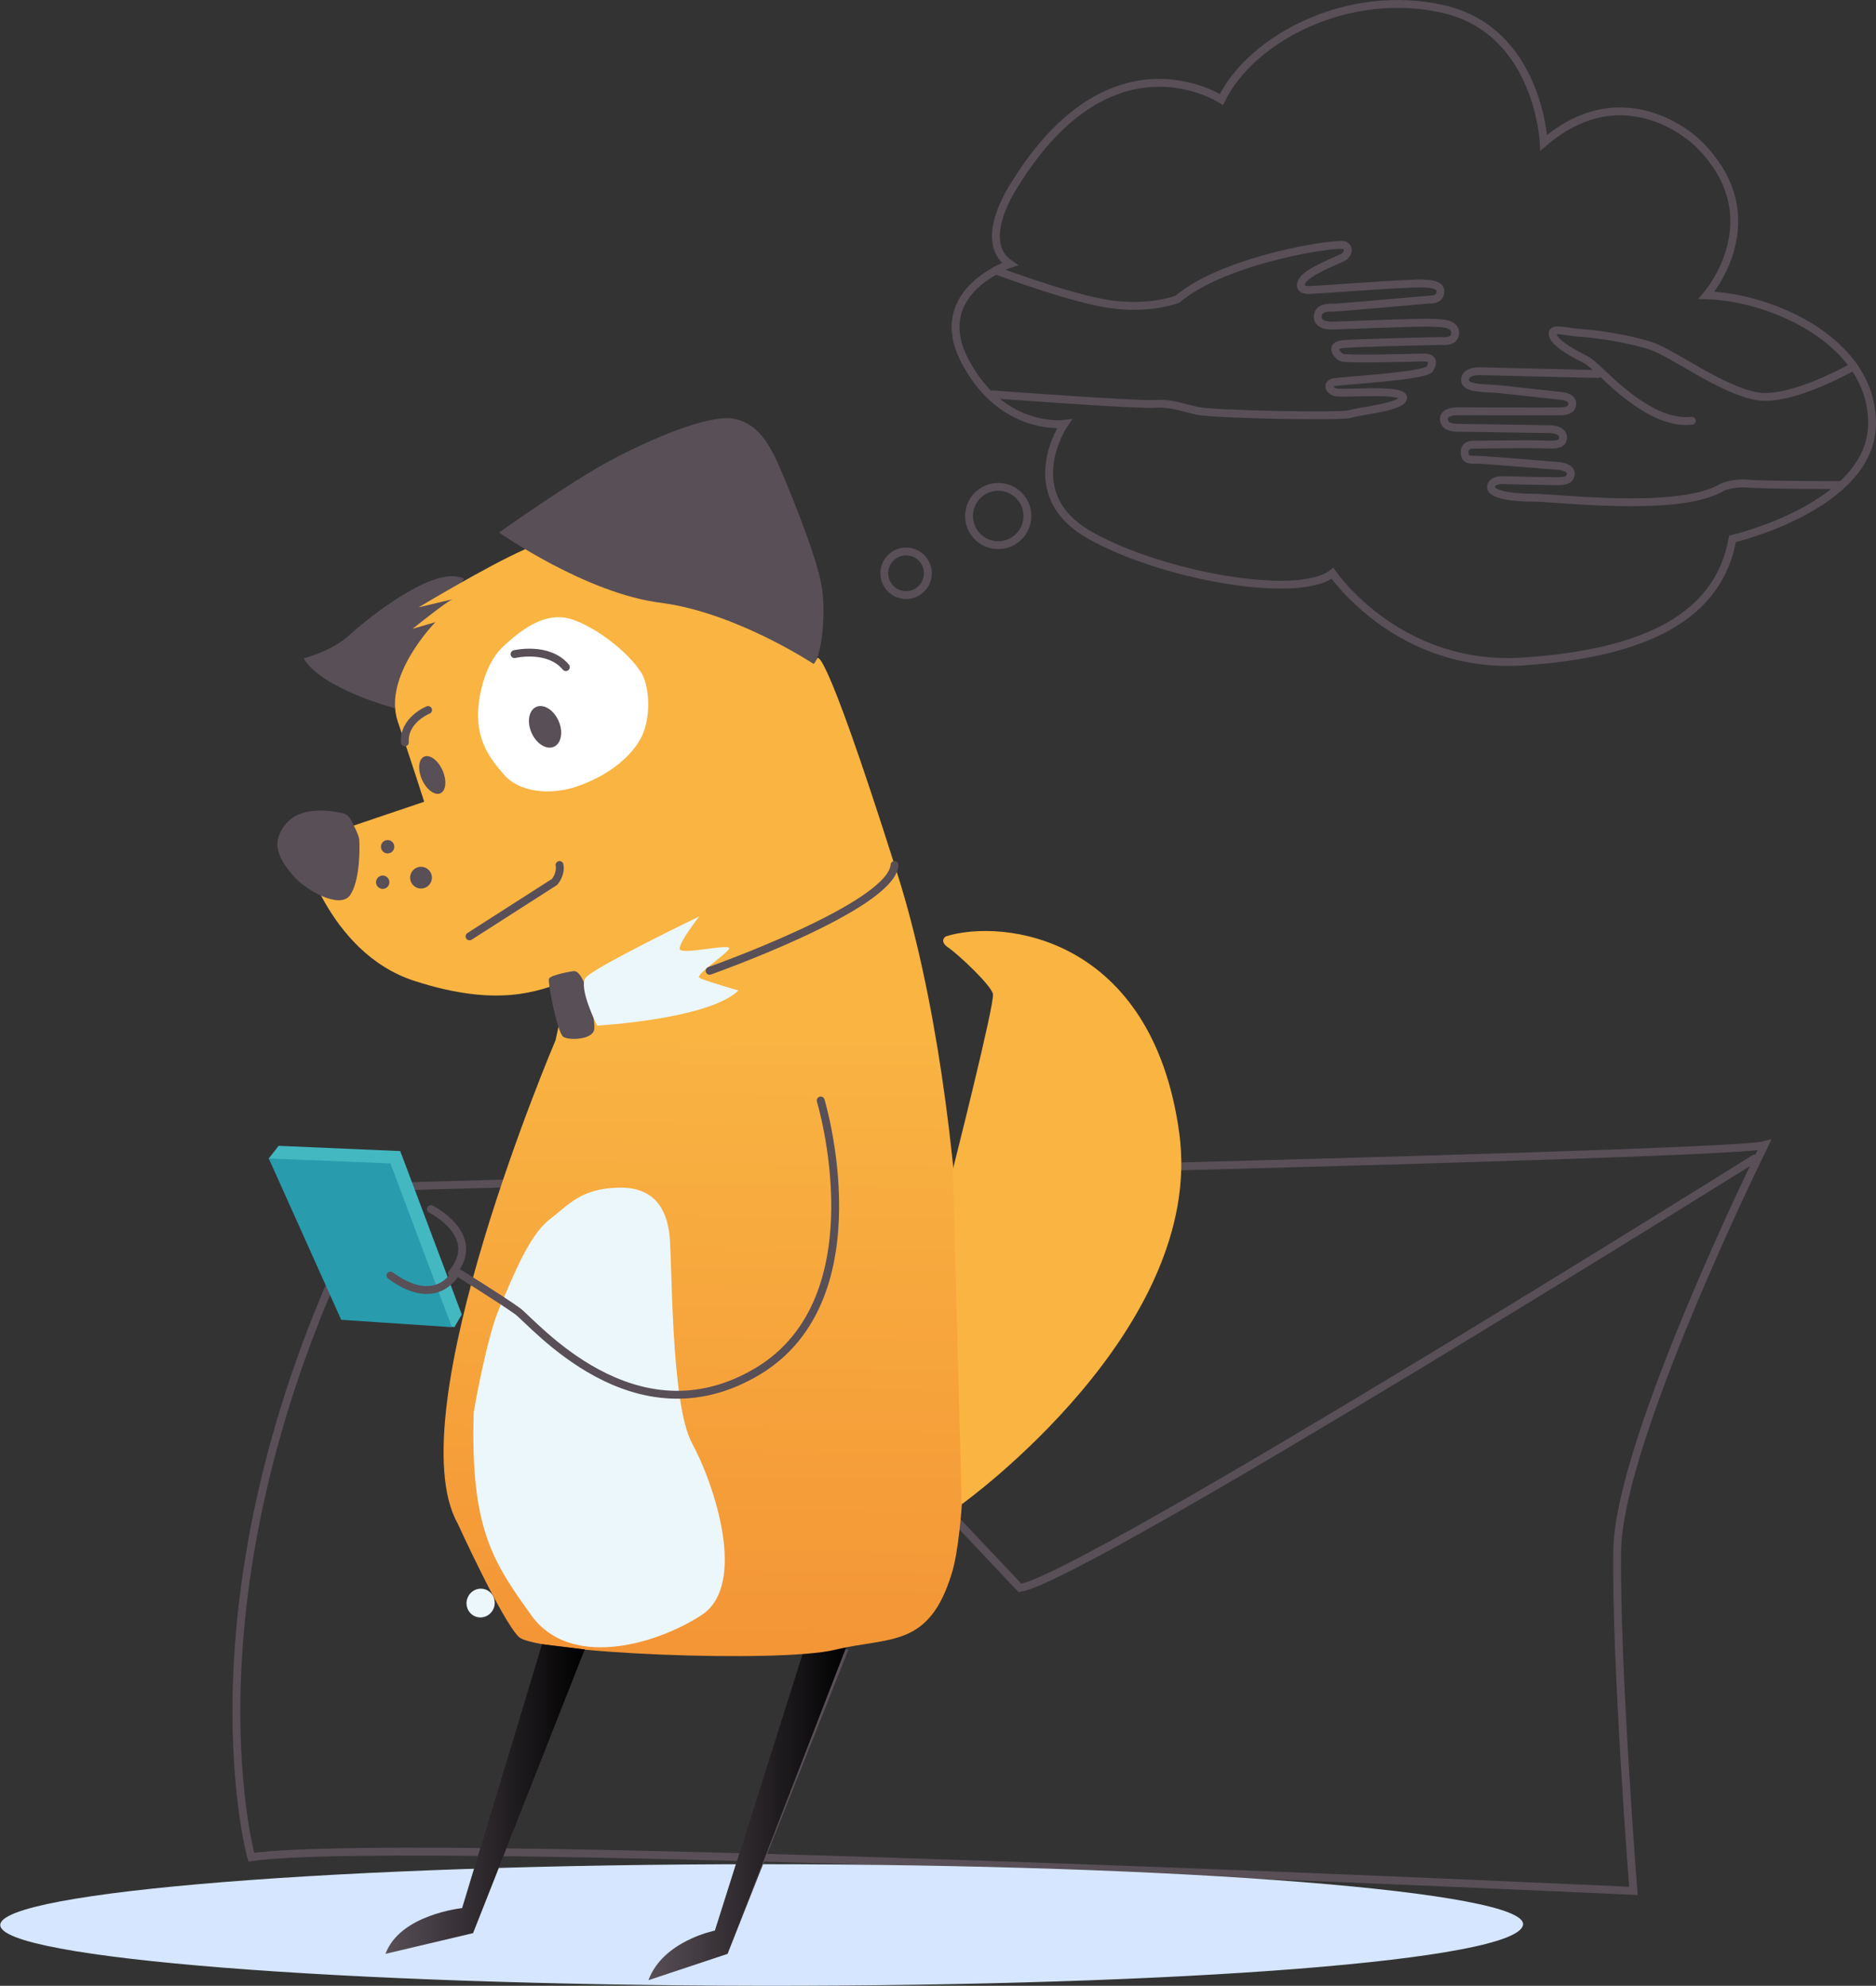
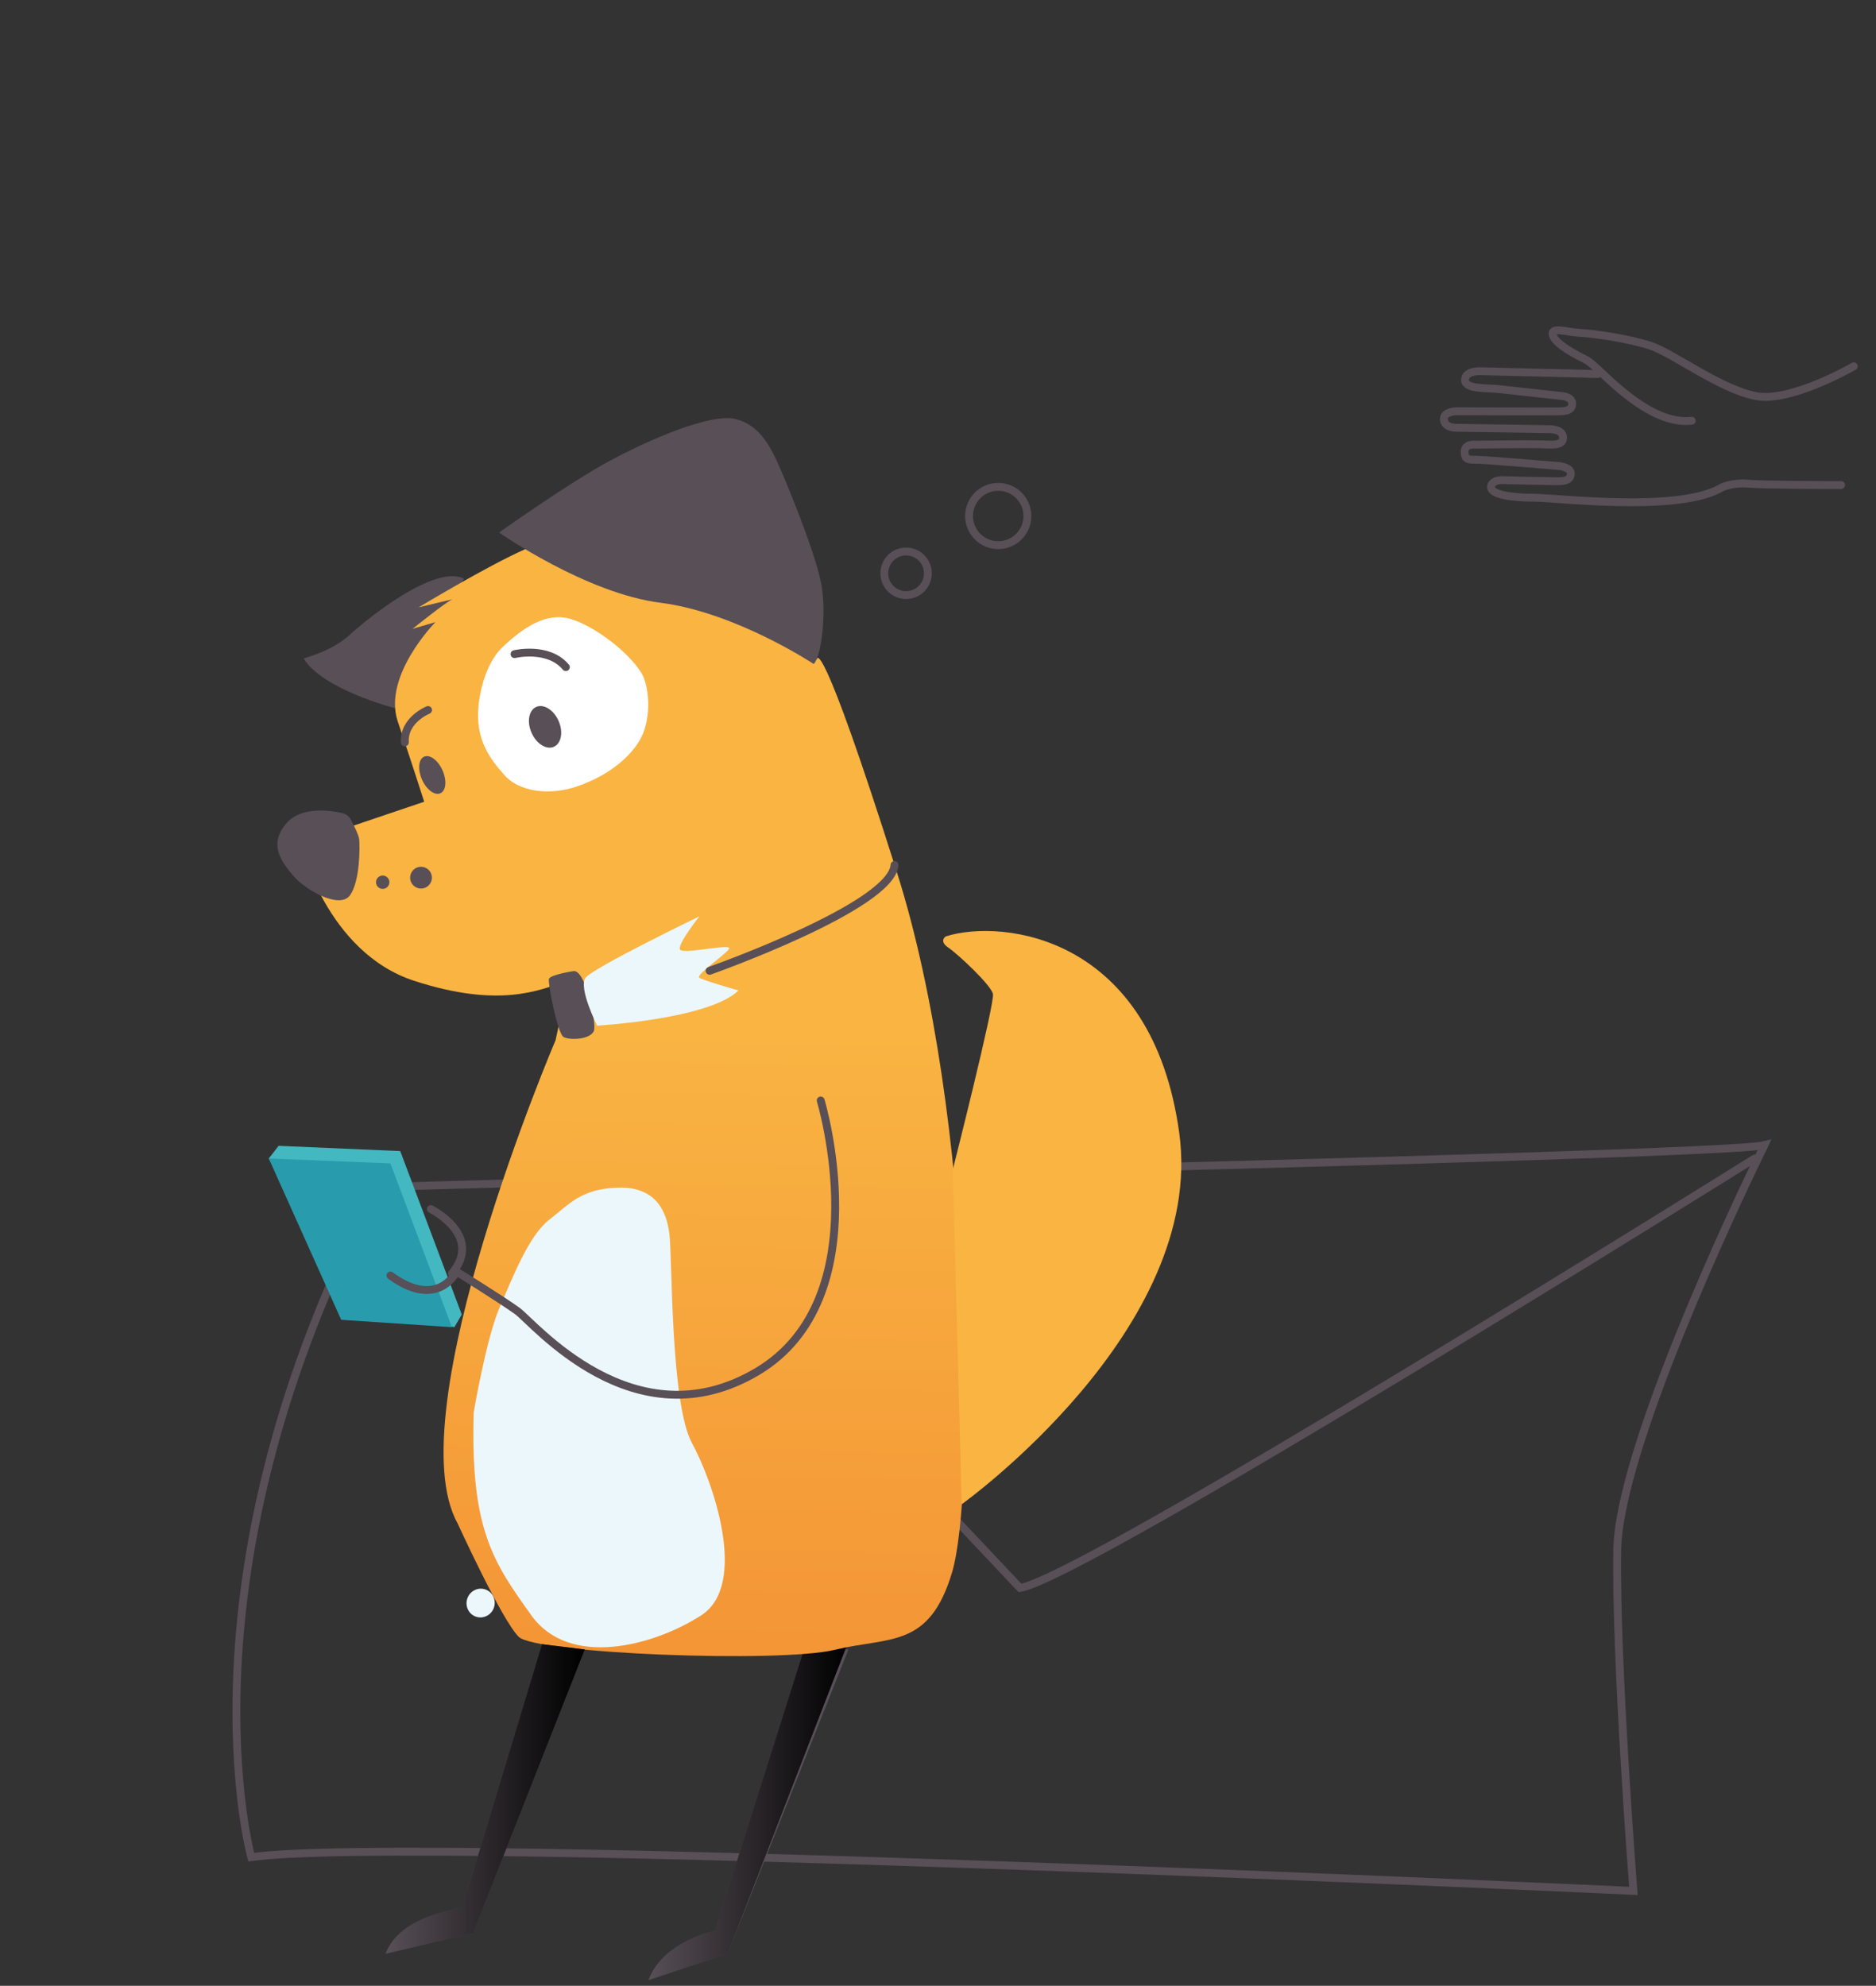
<svg xmlns="http://www.w3.org/2000/svg" width="477" height="505" viewBox="0 0 477 505" fill="none">
  <rect x="0" y="0" width="477" height="505" fill="#333333" stroke="none" />
  <path d="M95.698 302.023C96.145 301.219 437.12 294.247 448.65 291.208C448.65 291.208 448.293 292.013 447.578 293.353C441.5 305.866 411.648 368.698 411.201 394.171C410.754 422.504 415.312 480.867 415.312 480.867C415.312 480.867 105.53 466.388 63.88 472.287C63.88 472.287 43.949 400.606 95.698 302.023Z" stroke="#584F57" stroke-width="2" stroke-miterlimit="10" stroke-linecap="round" />
-   <path d="M387.248 489.537C385.639 498.564 300.194 505.088 193.656 504.999C86.761 504.82 0.065 498.028 0.065 489.537C0.065 481.046 86.761 474.074 193.656 474.074C300.552 474.074 388.857 481.046 387.248 489.537Z" fill="#D5E6FE" />
  <path d="M204.832 418.125L181.772 490.967C181.772 490.967 168.545 493.559 164.88 503.569L184.99 496.866L215.736 419.465L204.832 418.125Z" fill="#584F57" />
  <path d="M204.832 418.125L181.772 490.967C181.772 490.967 168.545 493.559 164.88 503.57L184.99 496.866L215.736 417.41L204.832 418.125Z" fill="url(#paint0_linear)" />
  <path d="M446.15 294.605C446.15 294.605 275.439 401.412 259.351 403.825L203.937 345.104" stroke="#584F57" stroke-width="2" stroke-miterlimit="10" stroke-linecap="round" />
  <path d="M100.438 180.113C100.438 180.113 81.847 175.286 77.2 167.421C77.2 167.421 84.35 165.633 88.819 161.522C93.287 157.411 110.448 143.468 117.956 147.132" fill="#584F57" />
  <path d="M141.277 264.485C141.277 264.485 100.789 359.404 116.341 387.379C116.341 387.379 127.602 412.047 131.892 416.248C136.182 420.538 198.21 422.951 212.243 419.555C226.275 416.158 236.285 419.287 242.095 399.802C247.904 380.318 247.904 284.505 228.062 221.852C208.221 159.198 207.684 167.689 207.684 167.689C207.684 167.689 143.064 135.424 133.412 139.714C123.759 144.004 106.42 154.461 106.42 154.461C106.42 154.461 116.341 152.048 114.91 152.495C113.57 152.942 104.9 159.913 104.9 159.913L110.71 158.215C110.71 158.215 97.214 171.89 101.146 183.509C105.079 195.128 107.85 203.887 107.85 203.887L76.389 214.523C76.389 214.523 82.913 242.23 105.436 249.469C126.708 256.351 136.987 251.972 143.779 249.559C144.137 249.38 144.494 249.291 144.852 249.201C151.555 246.877 144.494 249.291 144.494 249.291L141.277 264.485Z" fill="url(#paint1_linear)" />
  <path d="M125.579 408.847C126.249 406.937 125.281 404.859 123.418 404.206C121.554 403.553 119.501 404.571 118.832 406.481C118.162 408.391 119.13 410.469 120.993 411.122C122.857 411.775 124.91 410.756 125.579 408.847Z" fill="#ECF7FC" />
  <path d="M120.45 359.135C120.45 359.135 123.667 340.187 127.064 332.411C130.46 324.636 134.393 314.357 139.577 310.246C144.85 306.134 147.799 302.291 157.184 302.023C166.569 301.755 169.518 307.743 170.233 314.089C170.948 320.435 170.501 356.99 175.953 367.001C181.405 377.011 190.343 403.02 178.277 410.795C166.211 418.571 144.76 424.291 135.108 410.795C125.455 397.299 119.556 388.987 120.45 359.135Z" fill="#ECF7FC" />
  <path d="M145.749 246.967C145.749 246.967 139.939 247.861 139.582 248.933C139.224 249.917 141.727 262.698 143.246 263.681C144.765 264.664 150.932 264.396 151.111 261.625C151.379 258.765 148.698 246.342 145.749 246.967Z" fill="#584F57" />
  <path d="M151.834 260.82C151.834 260.82 180.256 259.211 187.763 251.882C187.763 251.882 179.004 249.38 177.843 248.665C176.681 247.95 184.188 243.034 185.35 241.336C186.512 239.638 173.016 243.034 172.837 241.336C172.569 239.638 177.843 233.024 177.843 233.024C177.843 233.024 150.672 246.162 148.884 248.665C147.007 251.257 151.834 260.82 151.834 260.82Z" fill="#ECF7FC" />
  <path d="M180.428 246.878C180.428 246.878 226.725 230.522 227.44 219.975" stroke="#584F57" stroke-width="2" stroke-miterlimit="10" stroke-linecap="round" />
-   <path d="M119.388 238.119L141.017 224.265C141.017 224.265 142.715 222.299 142.269 219.975" stroke="#584F57" stroke-width="2" stroke-miterlimit="10" stroke-linecap="round" />
  <path d="M89.268 208.534C88.821 207.64 87.927 206.925 86.944 206.747C83.727 206.032 76.666 205.138 73.001 209.16C68.175 214.523 71.392 218.991 74.521 222.656C77.559 226.32 86.408 231.325 89 227.661C91.592 223.997 91.502 215.238 91.324 213.361C91.145 212.199 89.983 209.964 89.268 208.534Z" fill="#584F57" />
  <path d="M107.047 225.963C108.577 225.963 109.818 224.722 109.818 223.192C109.818 221.662 108.577 220.421 107.047 220.421C105.517 220.421 104.276 221.662 104.276 223.192C104.276 224.722 105.517 225.963 107.047 225.963Z" fill="#584F57" />
-   <path d="M98.56 217.025C99.498 217.025 100.258 216.265 100.258 215.327C100.258 214.389 99.498 213.629 98.56 213.629C97.622 213.629 96.862 214.389 96.862 215.327C96.862 216.265 97.622 217.025 98.56 217.025Z" fill="#584F57" />
  <path d="M97.308 226.052C98.246 226.052 99.007 225.292 99.007 224.354C99.007 223.416 98.246 222.656 97.308 222.656C96.371 222.656 95.61 223.416 95.61 224.354C95.61 225.292 96.371 226.052 97.308 226.052Z" fill="#584F57" />
  <path d="M121.708 179.129C121.708 179.129 122.512 169.566 127.785 164.561C133.059 159.556 139.047 155.444 145.393 157.5C151.738 159.556 159.872 165.991 163 170.996C165.056 174.124 165.771 182.257 163 187.62C160.855 191.821 155.403 197.005 146.823 199.954C139.583 202.457 131.897 201.295 128.232 197.094C124.568 192.893 120.724 188.067 121.708 179.129Z" fill="white" />
  <path d="M126.893 135.424C126.893 135.424 145.126 122.464 155.047 117.191C164.968 111.829 180.609 105.036 186.955 106.555C193.3 108.075 196.071 113.616 199.11 120.856C202.149 128.095 207.511 141.502 208.852 148.652C210.193 155.802 208.852 167.064 206.886 168.851C206.886 168.851 187.223 155.802 168.096 153.3C149.059 150.976 126.893 135.424 126.893 135.424Z" fill="#584F57" />
  <path d="M101.768 292.728L117.41 334.289L115.533 337.506L89.256 332.412L68.341 294.605L70.844 291.388L101.768 292.728Z" fill="#43B8C1" />
  <path d="M109.551 307.475C109.551 307.475 123.047 314.179 114.914 323.831" stroke="#584F57" stroke-width="2" stroke-miterlimit="10" stroke-linecap="round" />
  <path d="M244.513 382.552C244.513 382.552 306.72 338.042 299.838 288.08C292.956 238.118 255.149 233.56 240.491 238.118C240.491 238.118 238.615 239.28 241.117 240.978C243.62 242.677 252.021 250.542 252.468 252.776C253.004 255.011 242.279 297.376 242.279 297.376L244.513 382.552Z" fill="#F9B442" />
  <path d="M137.795 418.125L117.507 485.247C117.507 485.247 101.687 486.856 98.022 496.866L120.277 491.593L148.699 419.465L137.795 418.125Z" fill="#584F57" />
  <path d="M137.795 418.125L117.507 485.247C117.507 485.247 101.687 486.856 98.022 496.866L120.277 491.593L148.699 419.465L137.795 418.125Z" fill="url(#paint2_linear)" />
  <path d="M230.387 151.333C233.448 151.333 235.929 148.852 235.929 145.791C235.929 142.731 233.448 140.25 230.387 140.25C227.327 140.25 224.846 142.731 224.846 145.791C224.846 148.852 227.327 151.333 230.387 151.333Z" stroke="#584F57" stroke-width="2" stroke-miterlimit="10" stroke-linecap="round" />
  <path d="M253.812 138.641C257.909 138.641 261.23 135.32 261.23 131.223C261.23 127.126 257.909 123.805 253.812 123.805C249.715 123.805 246.394 127.126 246.394 131.223C246.394 135.32 249.715 138.641 253.812 138.641Z" stroke="#584F57" stroke-width="2" stroke-miterlimit="10" stroke-linecap="round" />
-   <path d="M270.61 107.806C270.61 107.806 258.633 125.413 276.866 135.96C295.099 146.417 330.135 152.673 338.805 145.791C338.805 145.791 355.429 170.281 387.158 168.225C418.887 166.169 437.031 156.517 440.516 137.032C440.516 137.032 475.82 128.81 475.999 107.806C476.178 86.802 450.437 75.541 433.902 75.094C433.902 75.094 451.242 55.341 431.579 36.304C431.579 36.304 413.435 18.339 392.521 36.304C392.521 36.304 391.269 7.971 367.138 2.341C343.006 -3.29 318.159 9.67 310.562 25.311C310.562 25.311 282.765 6.899 258.097 46.761C258.097 46.761 248.087 61.24 256.756 67.139C256.756 67.139 254.611 67.854 252.019 69.463C246.478 72.77 238.97 80.01 245.495 92.076C254.969 109.862 270.61 107.806 270.61 107.806Z" stroke="#584F57" stroke-width="2" stroke-miterlimit="10" stroke-linecap="round" />
-   <path d="M252.465 100.298C252.465 100.298 289.646 103.069 293.757 102.712C297.868 102.443 300.282 103.605 304.572 104.499C308.862 105.393 340.77 106.018 343.183 105.303C345.596 104.499 356.858 103.516 356.768 101.103C356.679 98.689 340.77 100.388 339.25 99.673C337.731 98.958 337.552 97.706 338.893 97.26C340.233 96.813 362.488 95.74 363.561 93.774C364.633 91.808 364.276 90.824 361.416 90.914C358.645 91.003 342.289 91.45 341.127 90.914C339.965 90.377 337.999 87.875 341.395 87.517C344.792 87.16 366.51 86.713 366.51 86.713C366.51 86.713 369.996 87.249 369.996 84.657C369.996 82.065 366.332 82.155 363.293 82.065C360.254 81.976 339.518 82.78 339.518 82.78C339.518 82.78 335.049 83.227 335.049 80.635C335.049 78.043 337.999 78.222 339.25 78.222C340.502 78.222 363.65 76.166 363.65 76.166C363.65 76.166 366.242 76.434 366.242 74.021C366.242 71.608 360.611 72.055 357.126 72.234C353.551 72.323 333.977 73.753 333.083 73.753C332.1 73.753 329.866 73.753 331.117 71.429C332.368 69.106 340.144 66.156 341.306 65.531C342.468 64.994 343.451 63.296 341.932 62.402C340.412 61.508 311.722 65.709 299.388 76.077C299.388 76.077 292.506 78.848 282.049 77.328C271.592 75.719 253.18 68.748 253.18 68.748" stroke="#584F57" stroke-width="2" stroke-miterlimit="10" stroke-linecap="round" />
  <path d="M471.352 93.148C471.352 93.148 455.443 102.354 446.594 100.745C437.657 99.136 425.412 89.841 419.781 87.964C414.15 86.087 405.302 84.835 401.816 84.657C398.33 84.478 394.13 82.959 394.845 85.282C395.56 87.606 400.833 90.288 403.514 91.628C404.14 91.986 405.481 93.148 407.179 94.756C412.273 99.583 421.39 107.984 430.149 107.001" stroke="#584F57" stroke-width="2" stroke-miterlimit="10" stroke-linecap="round" />
  <path d="M406.283 95.115L376.341 94.4C376.341 94.4 372.498 94.221 372.498 96.634C372.498 99.047 377.95 98.6 381.168 98.958C384.385 99.315 397.434 100.745 397.434 100.745C397.434 100.745 399.758 101.013 399.758 102.622C399.758 104.32 398.239 104.499 397.077 104.588C395.915 104.678 370.264 104.588 370.264 104.588C370.264 104.588 367.135 104.678 367.135 106.465C367.135 108.253 368.744 108.789 370.532 108.789C372.319 108.789 394.217 109.147 394.217 109.147C394.217 109.147 397.434 109.147 397.434 111.292C397.434 113.437 394.664 113.079 391.625 112.99C388.586 112.901 375.001 113.079 375.001 113.079C375.001 113.079 372.409 112.811 372.409 114.867C372.409 116.923 373.303 116.923 375.448 116.923C377.593 116.923 396.63 118.531 396.63 118.531C396.63 118.531 399.579 118.889 399.401 120.587C399.222 122.285 397.613 122.375 395.736 122.375C393.859 122.375 382.598 122.106 382.24 122.106C381.883 122.017 379.112 122.106 379.112 123.894C379.112 125.682 383.938 126.575 390.016 126.575C396.004 126.575 427.108 130.508 437.922 123.894C437.922 123.894 440.783 122.643 444.447 123C448.111 123.358 468.132 123.358 468.132 123.358" stroke="#584F57" stroke-width="2" stroke-miterlimit="10" stroke-linecap="round" />
  <path d="M140.834 189.907C142.73 189.067 143.262 186.118 142.022 183.32C140.783 180.522 138.241 178.934 136.346 179.774C134.45 180.614 133.918 183.563 135.158 186.361C136.397 189.159 138.939 190.747 140.834 189.907Z" fill="#584F57" />
  <path d="M111.97 201.736C113.415 201.097 113.662 198.493 112.522 195.92C111.383 193.348 109.288 191.781 107.844 192.421C106.4 193.06 106.153 195.664 107.292 198.237C108.432 200.809 110.526 202.376 111.97 201.736Z" fill="#584F57" />
  <path d="M130.826 166.348C130.826 166.348 139.406 164.293 143.875 169.655" stroke="#584F57" stroke-width="2" stroke-miterlimit="10" stroke-linecap="round" />
  <path d="M108.842 180.559C108.842 180.559 102.585 183.062 102.943 188.782" stroke="#584F57" stroke-width="2" stroke-miterlimit="10" stroke-linecap="round" />
  <path d="M99.266 295.857L114.907 337.507L86.753 335.63L68.341 294.605L99.266 295.857Z" fill="#289CAD" />
  <path d="M208.672 279.858C208.672 279.858 223.866 330.088 192.584 348.768C161.213 367.448 135.562 336.255 131.54 333.395C127.607 330.535 116.077 323.384 116.077 323.384C116.077 323.384 111.34 333.216 99.274 324.368" stroke="#584F57" stroke-width="2" stroke-miterlimit="10" stroke-linecap="round" />
  <defs>
    <linearGradient id="paint0_linear" x1="164.884" y1="460.52" x2="215.805" y2="460.52" gradientUnits="userSpaceOnUse">
      <stop stop-opacity="0" />
      <stop offset="1" />
    </linearGradient>
    <linearGradient id="paint1_linear" x1="161.203" y1="262.374" x2="158.465" y2="449.952" gradientUnits="userSpaceOnUse">
      <stop stop-color="#F9B442" />
      <stop offset="0.989" stop-color="#F39034" />
    </linearGradient>
    <linearGradient id="paint2_linear" x1="98.094" y1="457.541" x2="148.819" y2="457.541" gradientUnits="userSpaceOnUse">
      <stop stop-opacity="0" />
      <stop offset="1" />
    </linearGradient>
  </defs>
</svg>